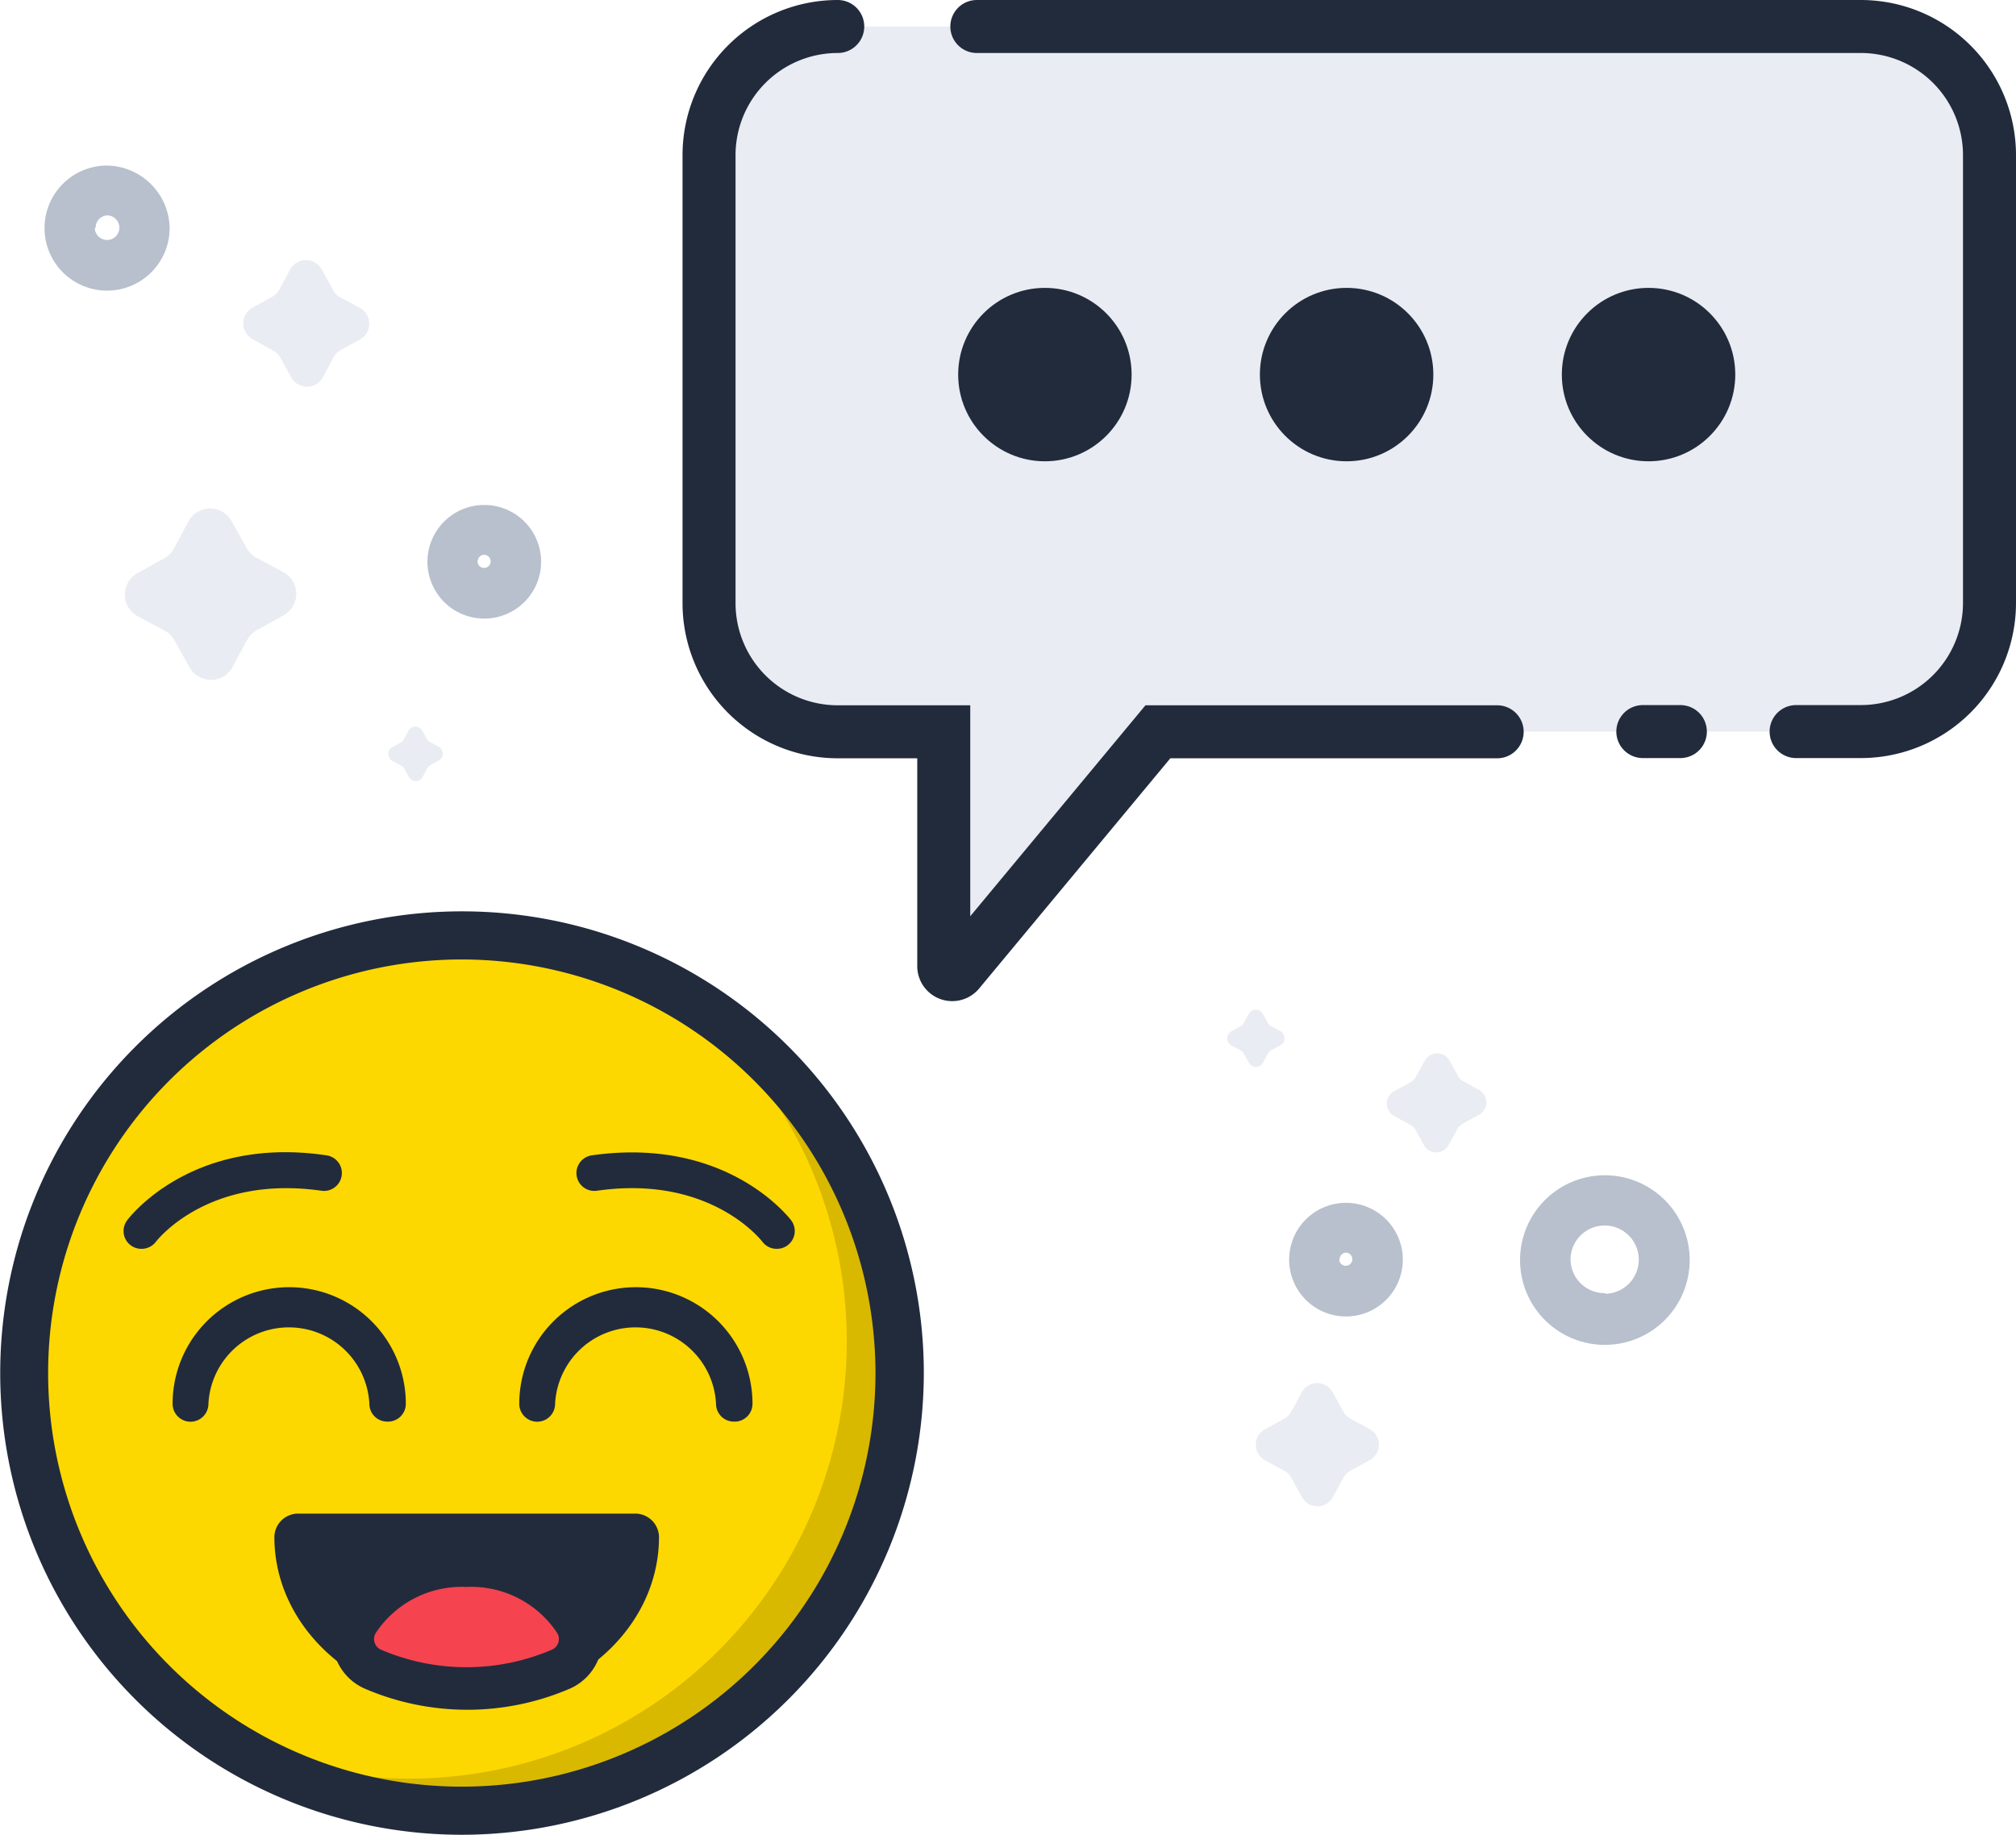
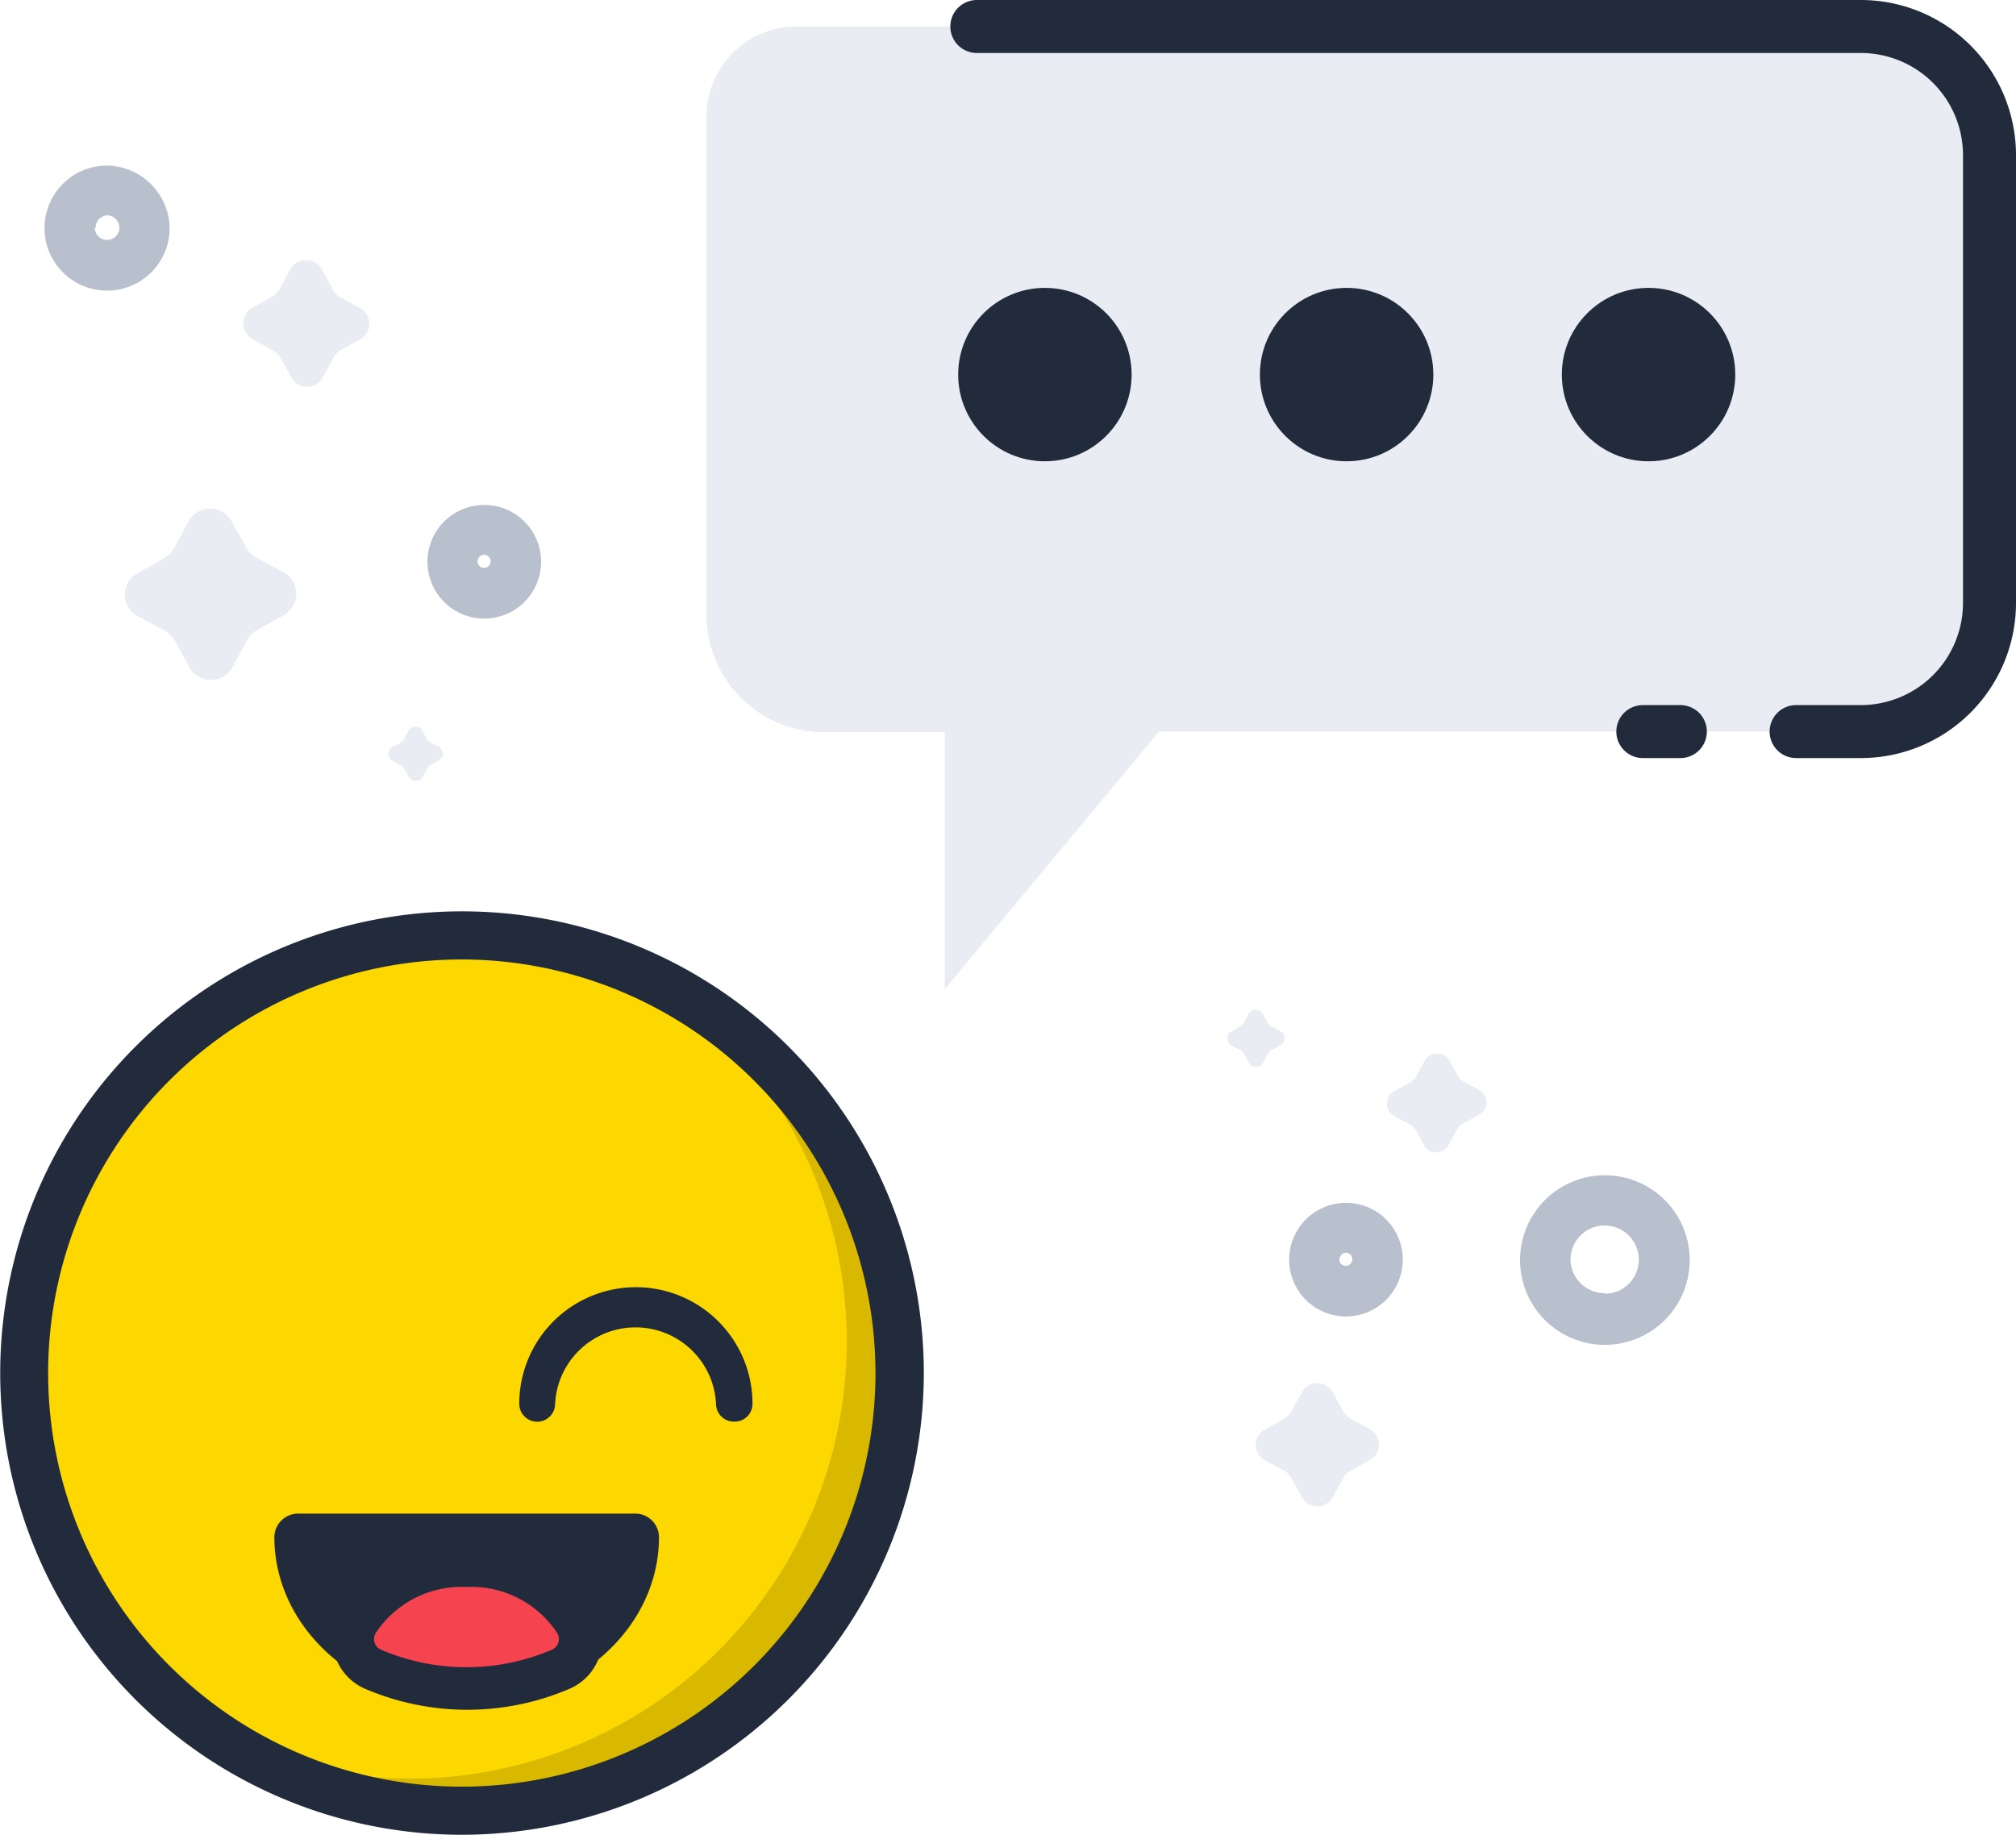
<svg xmlns="http://www.w3.org/2000/svg" viewBox="0 0 95.08 86.55">
  <defs>
    <style>.cls-1{fill:#e9ecf2;}.cls-2{fill:#b7c0cc;}.cls-3{fill:#fdd15f;}.cls-4{fill:#fdd800;}.cls-5{fill:#d9b800;}.cls-6{fill:#222b3c;}.cls-7{fill:#f54350;}.cls-8{fill:none;stroke:#222b3c;stroke-linecap:round;stroke-miterlimit:10;stroke-width:2.5px;}</style>
  </defs>
  <title>Asset 15</title>
  <g id="Layer_2" data-name="Layer 2">
    <g id="Layer_1-2" data-name="Layer 1">
      <path class="cls-1" d="M67.19,54.08l-.41-.75a.67.67,0,0,0-.27-.27l-.75-.41a.67.67,0,0,1,0-1.18l.75-.41a.67.67,0,0,0,.27-.27l.41-.75a.67.67,0,0,1,1.18,0l.41.75A.67.67,0,0,0,69,51l.75.41a.67.67,0,0,1,0,1.18L69,53a.67.67,0,0,0-.27.27l-.41.75A.67.67,0,0,1,67.19,54.08Z" />
      <path class="cls-1" d="M11.91,14.51l.94-.52a.85.85,0,0,0,.33-.34l.51-.95a.85.85,0,0,1,1.48,0l.52.94A.85.85,0,0,0,16,14l.95.51A.85.85,0,0,1,17,16l-.94.52a.85.85,0,0,0-.33.34l-.51.95a.85.85,0,0,1-1.48,0l-.52-.94a.85.85,0,0,0-.34-.33L11.92,16A.85.85,0,0,1,11.91,14.51Z" />
      <path class="cls-1" d="M18.5,35.25l.41-.23a.37.37,0,0,0,.14-.15l.22-.41a.37.37,0,0,1,.64,0l.23.41a.37.37,0,0,0,.15.14l.41.22a.37.37,0,0,1,0,.64l-.41.23a.37.37,0,0,0-.14.15l-.22.41a.37.37,0,0,1-.64,0l-.23-.41a.37.37,0,0,0-.15-.14l-.41-.22A.37.37,0,0,1,18.5,35.25Z" />
      <path class="cls-2" d="M25.52,26.48a2.68,2.68,0,1,1-2.7-2.66A2.68,2.68,0,0,1,25.52,26.48Zm-3,0a.31.31,0,1,0,.31-.31A.31.31,0,0,0,22.53,26.5Z" />
      <path class="cls-2" d="M66.16,59.4a2.68,2.68,0,1,1-2.7-2.66A2.68,2.68,0,0,1,66.16,59.4Zm-3,0a.31.31,0,1,0,.31-.31A.31.31,0,0,0,63.18,59.42Z" />
      <path class="cls-2" d="M75.69,55.44a4,4,0,1,1-4,4A4,4,0,0,1,75.69,55.44Zm0,5.59a1.61,1.61,0,1,0-1.62-1.6A1.61,1.61,0,0,0,75.73,61Z" />
      <path class="cls-1" d="M59.65,67.43l.92-.51a.83.83,0,0,0,.33-.33l.5-.92a.83.83,0,0,1,1.45,0l.51.92a.83.83,0,0,0,.33.33l.92.5a.83.83,0,0,1,0,1.45l-.92.51a.83.83,0,0,0-.33.33l-.5.92a.83.83,0,0,1-1.45,0l-.51-.92a.83.83,0,0,0-.33-.33l-.92-.5A.83.83,0,0,1,59.65,67.43Z" />
      <path class="cls-1" d="M58.08,48.65l.43-.24a.38.38,0,0,0,.15-.15l.23-.43a.38.38,0,0,1,.67,0l.24.43a.38.38,0,0,0,.15.15l.43.23a.38.38,0,0,1,0,.67l-.43.24a.38.38,0,0,0-.15.15l-.23.43a.38.38,0,0,1-.67,0l-.24-.43a.38.38,0,0,0-.15-.15l-.43-.23A.38.38,0,0,1,58.08,48.65Z" />
      <path class="cls-2" d="M8,10.74a2.95,2.95,0,1,1-3-2.93A3,3,0,0,1,8,10.74Zm-3.53,0a.58.58,0,1,0,.58-.58A.58.58,0,0,0,4.51,10.76Z" />
      <path class="cls-1" d="M6.46,27.05l1.29-.72a1.16,1.16,0,0,0,.46-.47l.7-1.3a1.16,1.16,0,0,1,2,0l.72,1.29a1.16,1.16,0,0,0,.47.46l1.3.7a1.16,1.16,0,0,1,0,2l-1.29.72a1.16,1.16,0,0,0-.46.47l-.7,1.3a1.16,1.16,0,0,1-2,0l-.72-1.29a1.16,1.16,0,0,0-.47-.46l-1.3-.7A1.16,1.16,0,0,1,6.46,27.05Z" />
      <circle class="cls-3" cx="21.78" cy="64.77" r="20.64" />
      <path d="M21.78,85.56A20.79,20.79,0,1,1,42.57,64.77,20.81,20.81,0,0,1,21.78,85.56Zm0-41.29a20.5,20.5,0,1,0,20.5,20.5A20.53,20.53,0,0,0,21.78,44.27Z" />
      <circle class="cls-4" cx="21.78" cy="64.77" r="20.64" />
      <path class="cls-5" d="M30.77,46.12A20.63,20.63,0,0,1,10.4,81.88,20.64,20.64,0,1,0,30.77,46.12Z" />
      <path class="cls-6" d="M21.78,86.55A21.78,21.78,0,1,1,43.57,64.77,21.81,21.81,0,0,1,21.78,86.55Zm0-41.29A19.51,19.51,0,1,0,41.29,64.77,19.53,19.53,0,0,0,21.78,45.26Z" />
      <path class="cls-6" d="M12.94,72.5c0,4.38,4.06,7.93,9.07,7.93s9.07-3.55,9.07-7.93h0a1.12,1.12,0,0,0-1.13-1.1H14.07a1.12,1.12,0,0,0-1.13,1.1Z" />
      <path class="cls-7" d="M22,79.65a11,11,0,0,1-4.43-.91,1.55,1.55,0,0,1-.74-2.18A5.87,5.87,0,0,1,22,73.86a5.87,5.87,0,0,1,5.17,2.71,1.55,1.55,0,0,1-.74,2.18A11,11,0,0,1,22,79.65Z" />
      <path class="cls-6" d="M22,74.86a4.86,4.86,0,0,1,4.29,2.19.55.55,0,0,1-.26.77,10.24,10.24,0,0,1-8.06,0,.55.55,0,0,1-.26-.77A4.86,4.86,0,0,1,22,74.86m0-2a6.88,6.88,0,0,0-6,3.22,2.55,2.55,0,0,0,1.21,3.58,12.24,12.24,0,0,0,9.66,0,2.55,2.55,0,0,0,1.21-3.58,6.88,6.88,0,0,0-6-3.22Z" />
-       <path class="cls-6" d="M18.26,67.06a.84.84,0,0,1-.84-.84,3.8,3.8,0,0,0-7.59,0,.84.84,0,1,1-1.69,0,5.48,5.48,0,1,1,11,0A.84.84,0,0,1,18.26,67.06Z" />
      <path class="cls-6" d="M34.61,67.06a.84.84,0,0,1-.84-.84,3.8,3.8,0,0,0-7.59,0,.84.84,0,1,1-1.69,0,5.48,5.48,0,0,1,11,0A.84.84,0,0,1,34.61,67.06Z" />
-       <path class="cls-6" d="M6.7,58.91A.84.84,0,0,1,6,57.56c.12-.16,3.07-4,9.4-3.06a.84.84,0,1,1-.24,1.67c-5.3-.76-7.71,2.28-7.81,2.41A.85.85,0,0,1,6.7,58.91Z" />
-       <path class="cls-6" d="M36.63,58.91a.84.84,0,0,1-.67-.33c-.11-.14-2.52-3.17-7.81-2.41a.84.84,0,0,1-.24-1.67c6.33-.9,9.27,2.9,9.4,3.06a.84.84,0,0,1-.67,1.35Z" />
      <path class="cls-1" d="M89.46,1.25H37.57A4.25,4.25,0,0,0,33.32,5.5V29a5.54,5.54,0,0,0,5.54,5.54h5.7V46.66l10.1-12.15H87.76a6,6,0,0,0,5.95-5.95V5.5A4.25,4.25,0,0,0,89.46,1.25Z" />
      <path class="cls-8" d="M84.71,34.51h3.05a6.07,6.07,0,0,0,6.07-6.07V7.32a6.07,6.07,0,0,0-6.07-6.07H46.07" />
      <line class="cls-8" x1="77.48" y1="34.51" x2="79.25" y2="34.51" />
-       <path class="cls-8" d="M39.51,1.25h0a6.07,6.07,0,0,0-6.07,6.07V28.45a6.07,6.07,0,0,0,6.07,6.07h5V45.58a.4.4,0,0,0,.7.26l9.4-11.32h16" />
      <circle class="cls-6" cx="77.75" cy="17.67" r="4.09" />
      <circle class="cls-6" cx="63.51" cy="17.67" r="4.09" />
      <circle class="cls-6" cx="49.28" cy="17.67" r="4.09" />
    </g>
  </g>
</svg>